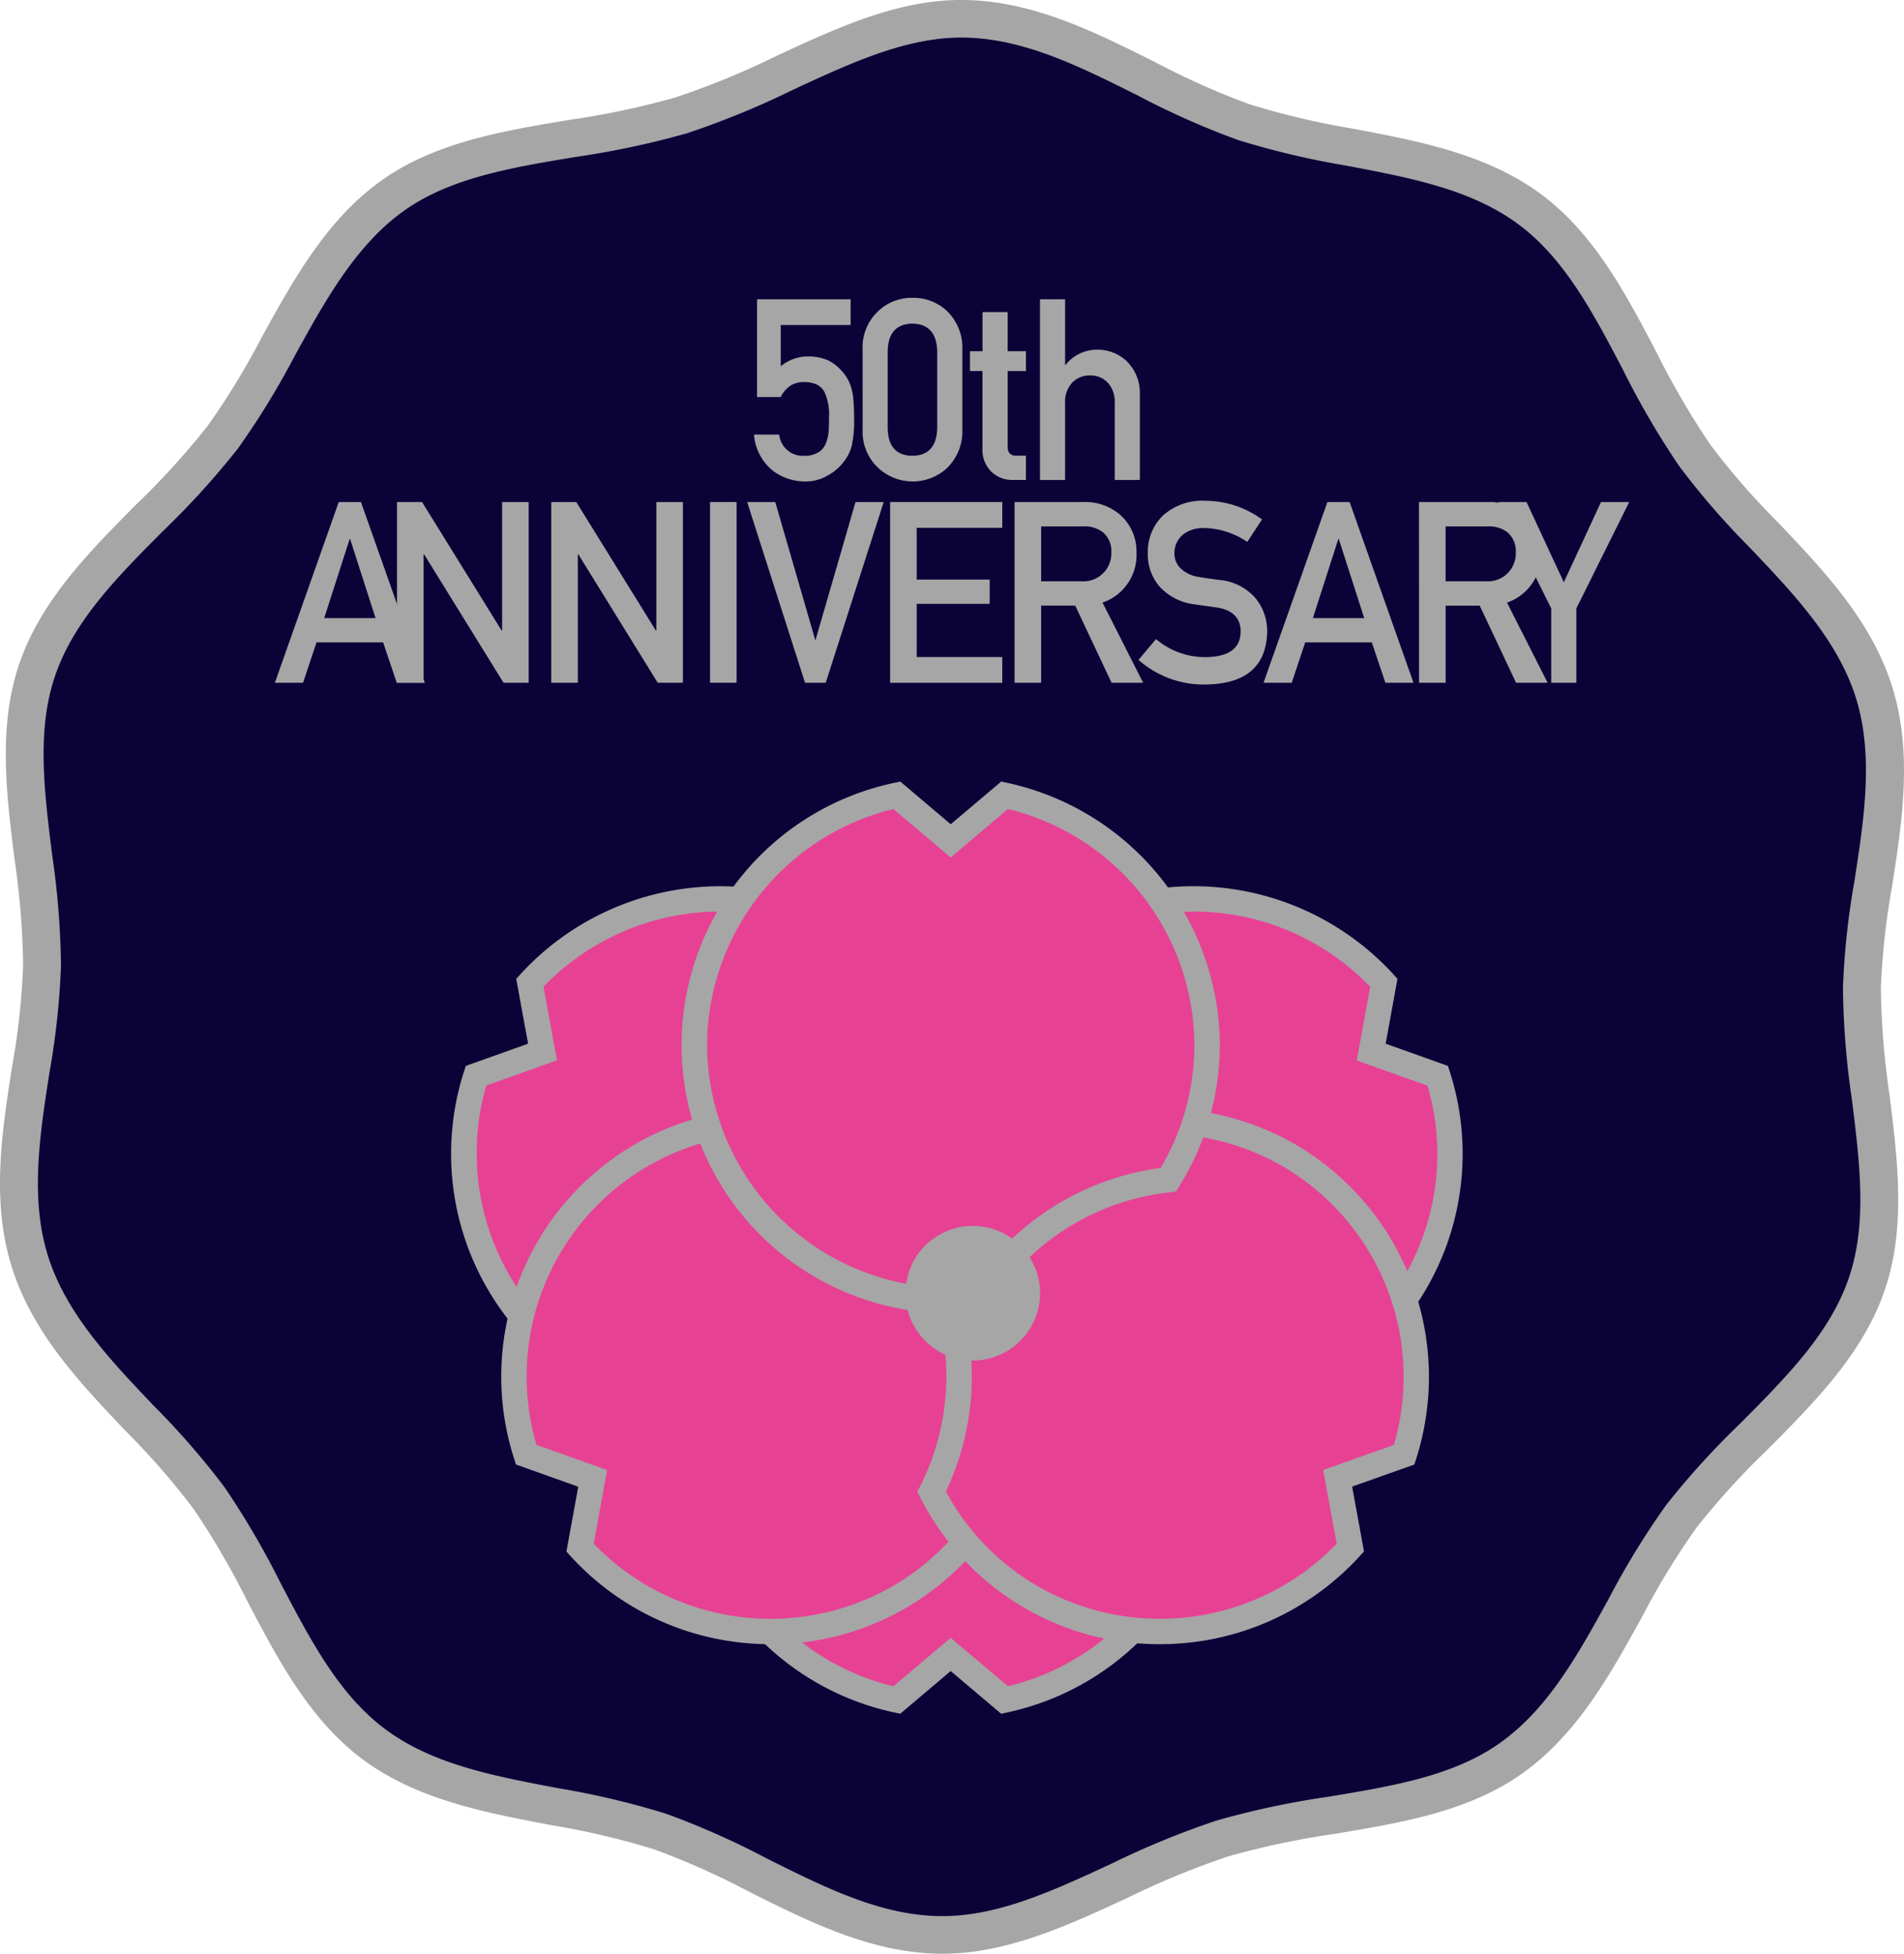
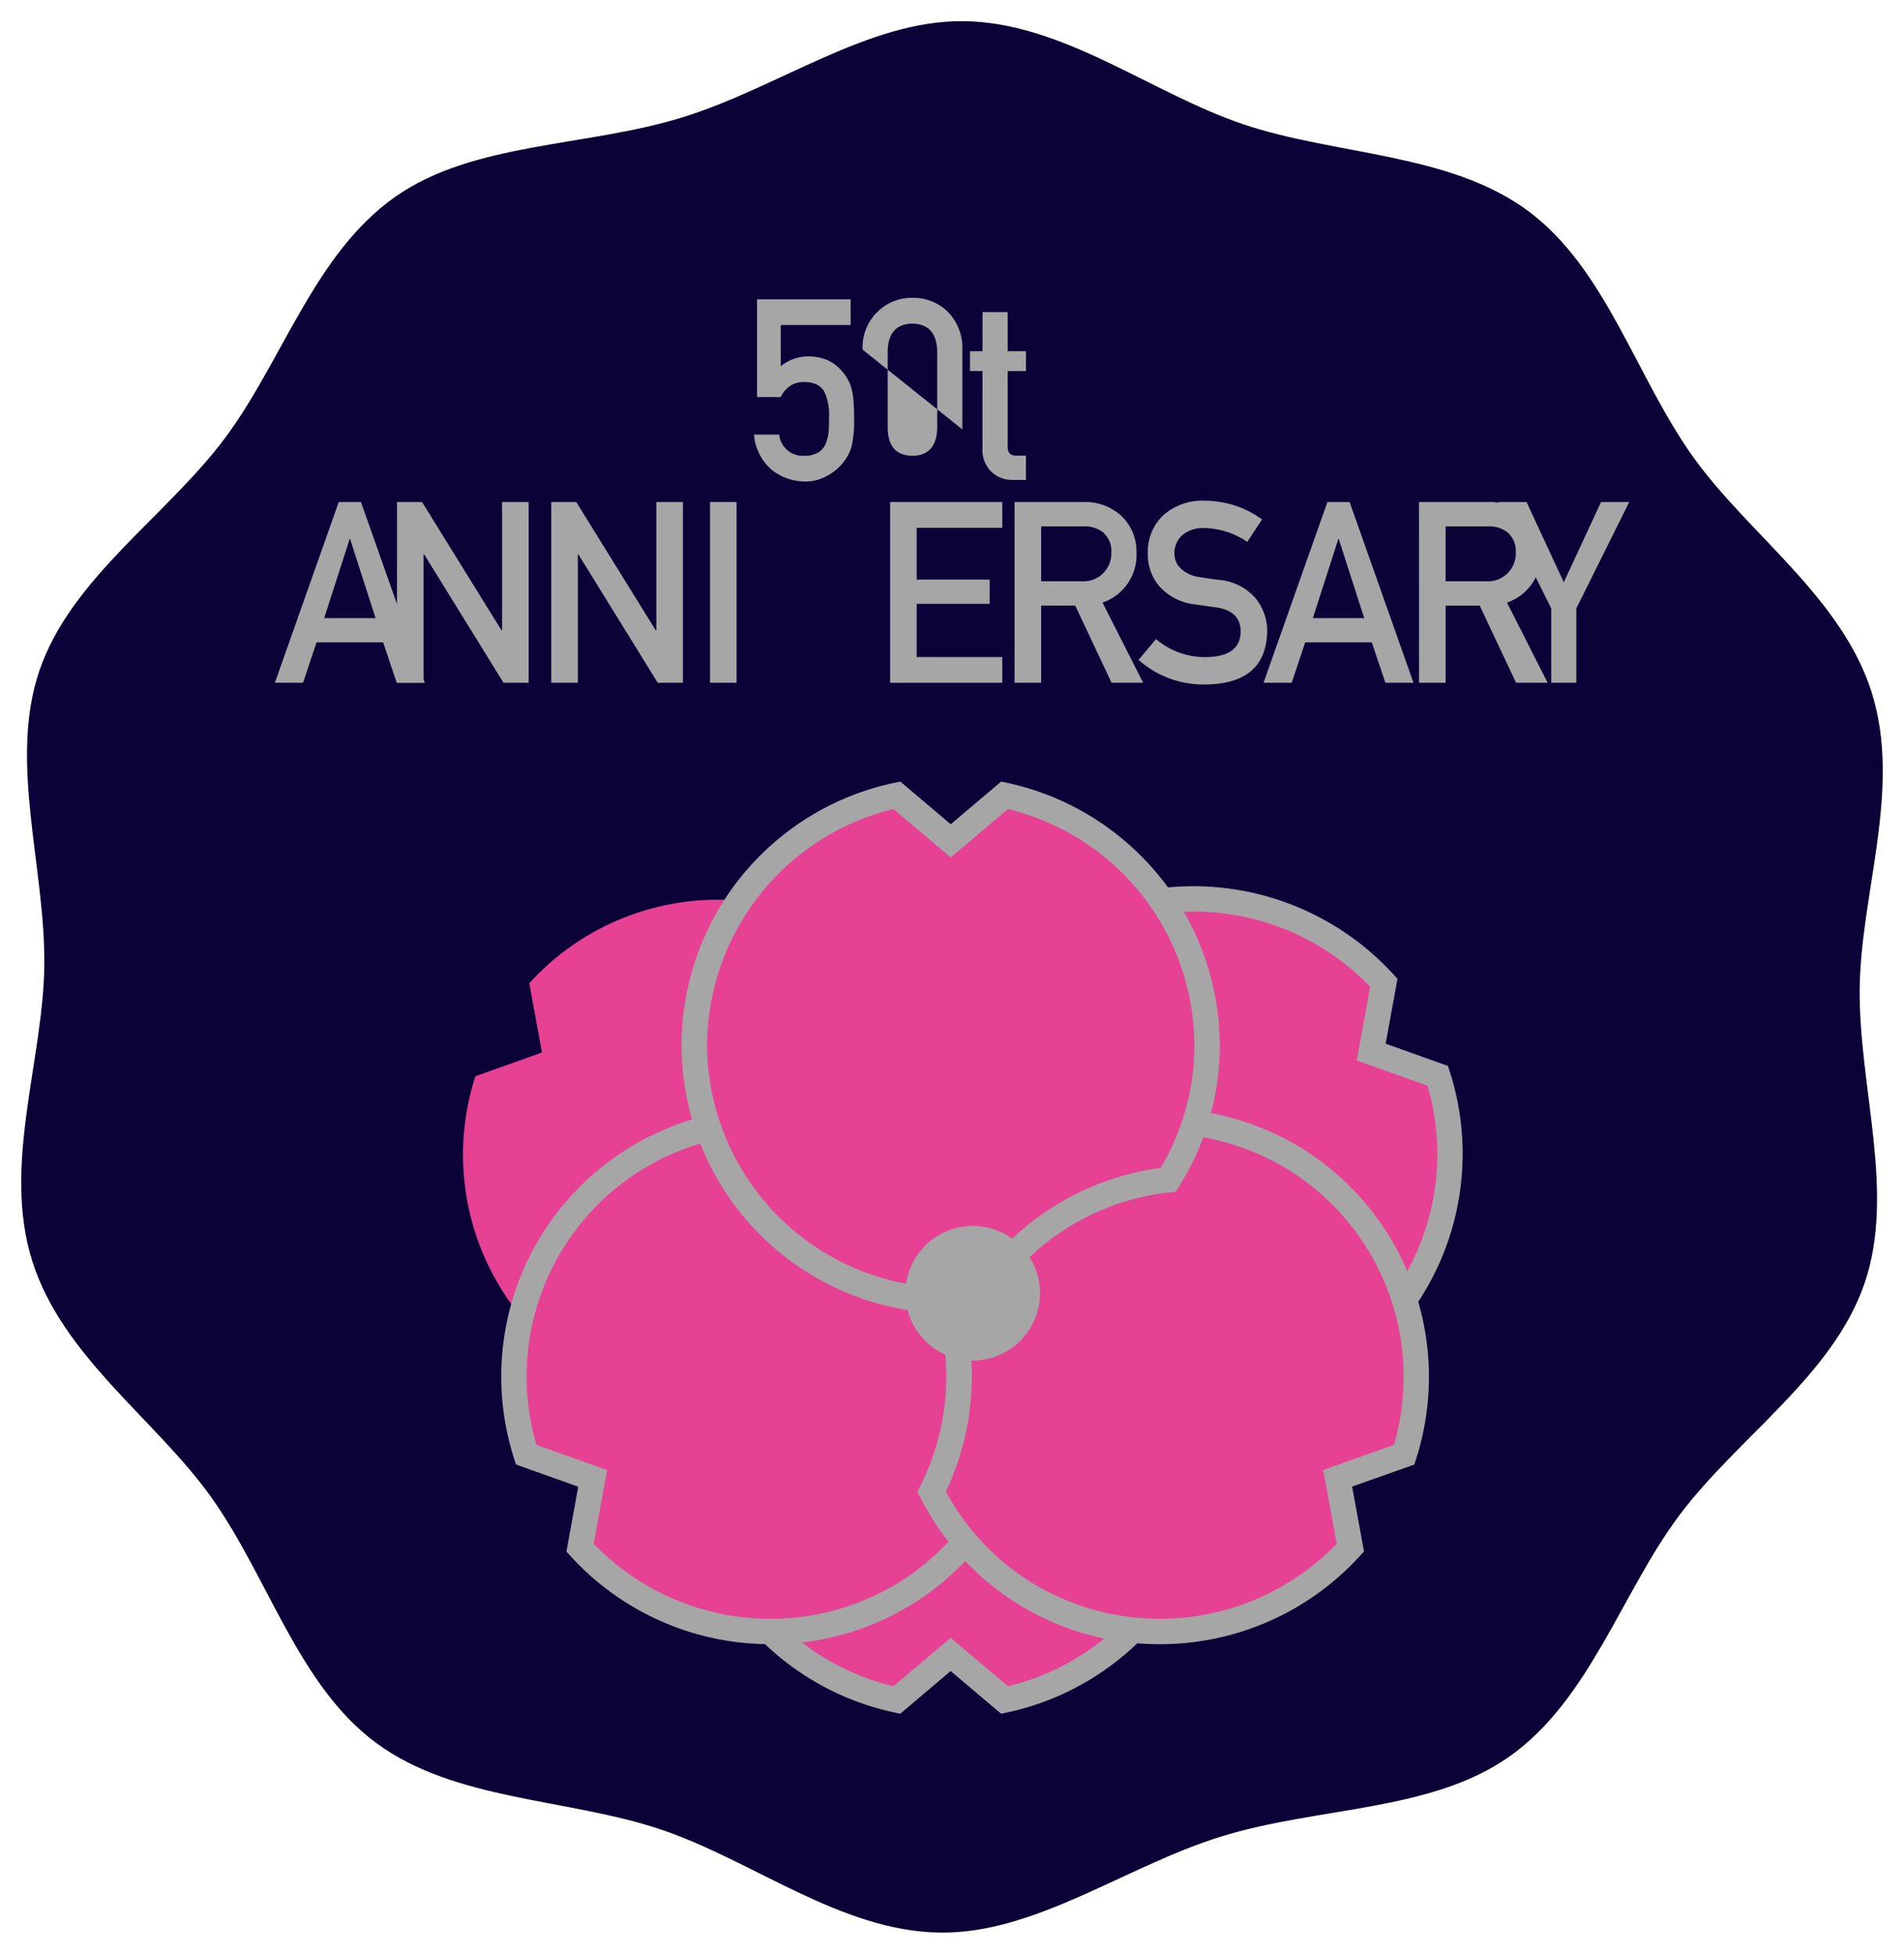
<svg xmlns="http://www.w3.org/2000/svg" width="116" height="119" viewBox="0 0 116 119">
  <g id="anniversary_icon" transform="translate(65 67)">
    <g id="グループ_1" data-name="グループ 1" transform="translate(-65 -67)">
      <path id="パス_1" data-name="パス 1" d="M114.468,42.636c1.828,5.823-.666,12.195-.737,17.979-.073,5.993,2.2,12.433.293,17.991-1.922,5.613-7.7,9.353-11.267,14.106-3.533,4.708-5.474,11.28-10.408,14.741-4.762,3.34-11.614,3.02-17.484,4.832s-11.326,5.934-17.16,5.862c-6.044-.073-11.4-4.39-17.007-6.277-5.659-1.906-12.554-1.731-17.35-5.273-4.747-3.5-6.565-10.083-10.055-14.976C9.922,86.9,4.22,83.054,2.392,77.235s.667-12.2.737-17.979C3.2,53.262.935,46.822,2.837,41.264c1.923-5.613,7.7-9.352,11.269-14.106,3.533-4.708,5.473-11.278,10.408-14.739C29.276,9.076,36.127,9.4,42,7.585s11.327-5.932,17.16-5.861C65.2,1.8,70.559,6.113,76.164,8c5.66,1.906,12.555,1.733,17.35,5.273,4.749,3.505,6.567,10.083,10.057,14.976,3.369,4.723,9.071,8.564,10.9,14.386" transform="translate(-0.43 -0.435)" fill="#0b0238" />
-       <path id="パス_2" data-name="パス 2" d="M57.422,119h-.165c-4.16-.05-7.931-1.934-11.581-3.757a46.551,46.551,0,0,0-5.824-2.6,47.525,47.525,0,0,0-6.3-1.483c-3.994-.757-8.124-1.54-11.413-3.969-3.256-2.4-5.2-6.1-7.07-9.666a48.951,48.951,0,0,0-3.263-5.6,45.164,45.164,0,0,0-4.1-4.713C4.893,84.255,1.983,81.2.722,77.183S.107,69.013.731,65a44.488,44.488,0,0,0,.678-6.188,48.384,48.384,0,0,0-.52-6.453c-.5-3.995-1.016-8.126.289-11.938C2.5,36.565,5.449,33.6,8.3,30.725a46.882,46.882,0,0,0,4.336-4.766,45.853,45.853,0,0,0,3.309-5.413c1.961-3.555,3.988-7.231,7.385-9.614,3.25-2.281,7.358-2.964,11.332-3.625a50.632,50.632,0,0,0,6.516-1.379,50.231,50.231,0,0,0,6.156-2.535C50.987,1.7,54.74-.055,58.742,0c4.16.05,7.933,1.935,11.581,3.758a46.786,46.786,0,0,0,5.824,2.6,47.9,47.9,0,0,0,6.3,1.483c3.994.756,8.125,1.541,11.413,3.969,3.258,2.4,5.2,6.1,7.072,9.668a49.053,49.053,0,0,0,3.263,5.6,45.014,45.014,0,0,0,4.1,4.713c2.814,2.956,5.724,6.013,6.983,10.031s.615,8.172-.009,12.19a44.876,44.876,0,0,0-.679,6.187,48.442,48.442,0,0,0,.522,6.447c.5,4,1.016,8.128-.289,11.943-1.318,3.849-4.271,6.82-7.127,9.691a47.208,47.208,0,0,0-4.334,4.764,45.617,45.617,0,0,0-3.31,5.417c-1.961,3.555-3.988,7.229-7.383,9.611-3.25,2.28-7.358,2.962-11.33,3.623a50.451,50.451,0,0,0-6.519,1.379,50.287,50.287,0,0,0-6.154,2.534C65.064,117.274,61.345,119,57.422,119ZM58.578,2.288c-3.408,0-6.737,1.545-10.26,3.178A52.1,52.1,0,0,1,41.87,8.112a52.354,52.354,0,0,1-6.822,1.451c-3.889.646-7.56,1.257-10.381,3.236-2.961,2.077-4.859,5.517-6.693,8.844a48.563,48.563,0,0,1-3.483,5.681,49.545,49.545,0,0,1-4.545,5.006c-2.8,2.812-5.436,5.467-6.585,8.82-1.135,3.316-.672,7.01-.183,10.921a50.305,50.305,0,0,1,.538,6.762,47.08,47.08,0,0,1-.705,6.509c-.585,3.76-1.189,7.648-.087,11.16s3.825,6.371,6.46,9.138A47.619,47.619,0,0,1,13.691,90.6a50.631,50.631,0,0,1,3.426,5.869c1.835,3.5,3.569,6.8,6.4,8.887,2.865,2.116,6.559,2.816,10.469,3.557a50.042,50.042,0,0,1,6.607,1.564,49.271,49.271,0,0,1,6.121,2.719c3.571,1.784,6.944,3.47,10.57,3.513,3.442.04,6.829-1.522,10.4-3.179a52.15,52.15,0,0,1,6.444-2.645,52.127,52.127,0,0,1,6.825-1.451c3.888-.646,7.56-1.256,10.379-3.235,2.96-2.076,4.772-5.361,6.689-8.84a48.354,48.354,0,0,1,3.486-5.686,49.354,49.354,0,0,1,4.543-5c2.795-2.812,5.437-5.468,6.584-8.821,1.136-3.317.674-7.013.185-10.926a49.757,49.757,0,0,1-.538-6.757,46.734,46.734,0,0,1,.7-6.507c.583-3.76,1.188-7.65.086-11.162h0c-1.1-3.512-3.824-6.373-6.457-9.14A47.3,47.3,0,0,1,102.31,28.4a50.443,50.443,0,0,1-3.425-5.866c-1.836-3.5-3.571-6.8-6.4-8.889-2.866-2.116-6.559-2.815-10.469-3.558a49.96,49.96,0,0,1-6.6-1.563A49.127,49.127,0,0,1,69.286,5.8C65.714,4.017,62.34,2.333,58.713,2.29Z" transform="translate(0 0)" fill="#a6a6a6" />
      <path id="パス_3" data-name="パス 3" d="M84.582,148.159,81.3,145.384l-3.282,2.775a15.621,15.621,0,1,1,6.565,0" transform="translate(-23.379 -44.612)" fill="#e74194" />
      <path id="パス_4" data-name="パス 4" d="M84.115,148.733l-3.074-2.6-3.072,2.6-.372-.079a16.4,16.4,0,1,1,6.891,0Zm-3.074-4.622,3.491,2.948a14.847,14.847,0,1,0-6.98,0Z" transform="translate(-23.121 -44.351)" fill="#a6a6a6" />
      <path id="パス_5" data-name="パス 5" d="M115.932,90.865l-.77,4.219,4.053,1.446a15.627,15.627,0,1,1-3.283-5.666" transform="translate(-31.583 -30.978)" fill="#e74194" />
      <path id="パス_6" data-name="パス 6" d="M104.118,117.4a16.534,16.534,0,0,1-4.271-.564A16.318,16.318,0,0,1,95.892,86.9a16.514,16.514,0,0,1,20.356,3.193l.254.281-.72,3.949,3.793,1.353.118.361A16.371,16.371,0,0,1,104.118,117.4Zm-.063-31.119a14.773,14.773,0,1,0,14.275,10.6l-4.308-1.536.818-4.485A14.911,14.911,0,0,0,104.055,86.276Z" transform="translate(-31.362 -30.754)" fill="#a6a6a6" />
      <path id="パス_7" data-name="パス 7" d="M44.554,96.53l4.054-1.445-.771-4.22a15.531,15.531,0,1,1-3.283,5.666" transform="translate(-15.591 -30.977)" fill="#e74194" />
-       <path id="パス_8" data-name="パス 8" d="M59.135,117.4A16.371,16.371,0,0,1,43.561,96.038l.118-.361,3.794-1.353-.723-3.947.256-.283A16.518,16.518,0,0,1,67.363,86.9a16.321,16.321,0,0,1-3.956,29.929A16.525,16.525,0,0,1,59.135,117.4ZM44.925,96.874a14.842,14.842,0,0,0,27.094,11.573,14.76,14.76,0,0,0-5.433-20.206,14.951,14.951,0,0,0-18.173,2.612l.82,4.485Z" transform="translate(-15.299 -30.754)" fill="#a6a6a6" />
-       <path id="パス_9" data-name="パス 9" d="M87.325,117.242c.148.256.269.518.4.778.133-.259.254-.523.4-.78.082-.14.179-.267.264-.405-.421.046-.848.066-1.279.078.069.112.148.214.213.329" transform="translate(-28.851 -39.34)" fill="#e74194" />
      <path id="パス_10" data-name="パス 10" d="M89,116.448l-.343.554c-.042.067-.084.13-.126.191s-.094.139-.134.207c-.095.165-.179.334-.267.513-.042.084-.083.168-.126.251l-.285.557-.282-.558c-.037-.074-.074-.148-.111-.223-.093-.187-.18-.365-.281-.54-.032-.057-.069-.111-.109-.169s-.067-.1-.1-.152l-.288-.469.55-.016c.349-.01.806-.028,1.254-.077Z" transform="translate(-28.851 -39.34)" fill="#a6a6a6" />
      <path id="パス_11" data-name="パス 11" d="M78.1,115.535c-.131-.26-.251-.523-.4-.778-.068-.114-.146-.218-.214-.329-.155,0-.306.024-.463.024A15.608,15.608,0,0,1,63.7,106.98,15.585,15.585,0,0,0,49.31,127.313l4.053,1.445-.771,4.22a15.663,15.663,0,0,0,19.391,3.04A15.532,15.532,0,0,0,78.1,115.535" transform="translate(-17.283 -38.651)" fill="#e74194" />
      <path id="パス_12" data-name="パス 12" d="M63.956,138.592a16.448,16.448,0,0,1-12.193-5.36l-.255-.281.72-3.95-3.793-1.353-.117-.361a16.354,16.354,0,0,1,15.105-21.342l.451-.013.233.383a14.762,14.762,0,0,0,12.662,7.1l.893-.034.452.72c.121.209.224.417.326.626l.1.2a16.305,16.305,0,0,1-14.584,23.669ZM53.17,132.472a14.951,14.951,0,0,0,18.171,2.612,14.759,14.759,0,0,0,5.814-19.466l-.107-.215c-.074-.15-.146-.3-.227-.445H76.77a16.289,16.289,0,0,1-13.739-7.451A14.807,14.807,0,0,0,49.68,126.45l4.307,1.536Z" transform="translate(-16.999 -38.447)" fill="#a6a6a6" />
      <path id="パス_13" data-name="パス 13" d="M109.669,109.06a15.671,15.671,0,0,0-21.074,5.291c-.086.138-.182.265-.265.405-.148.256-.268.52-.4.78a15.487,15.487,0,0,1,0,14.033,15.509,15.509,0,0,0,6.117,6.451,15.665,15.665,0,0,0,19.393-3.04l-.772-4.222,4.054-1.444a15.541,15.541,0,0,0-7.054-18.254" transform="translate(-31.142 -38.653)" fill="#e74194" />
      <path id="パス_14" data-name="パス 14" d="M101.53,138.6a16.3,16.3,0,0,1-14.581-8.941l-.178-.348.178-.349a14.792,14.792,0,0,0,0-13.334l-.178-.351.3-.6c.092-.188.187-.377.293-.563.057-.1.118-.187.179-.276a16.456,16.456,0,0,1,22.221-5.7h0a16.389,16.389,0,0,1,7.4,19.162l-.118.361L113.26,129l.723,3.95-.257.283A16.46,16.46,0,0,1,101.53,138.6Zm-13.019-9.3a14.749,14.749,0,0,0,5.636,5.793,14.961,14.961,0,0,0,18.172-2.613l-.823-4.487,4.312-1.534a14.846,14.846,0,0,0-6.818-16.988h0A14.893,14.893,0,0,0,88.965,114.5l-.257.389c-.071.126-.139.259-.2.393A16.335,16.335,0,0,1,88.511,129.3Z" transform="translate(-30.882 -38.454)" fill="#a6a6a6" />
      <path id="パス_15" data-name="パス 15" d="M84.582,75.807,81.3,78.582l-3.282-2.775A15.561,15.561,0,0,0,81.3,106.585c.157,0,.307-.018.461-.022.431-.013.86-.033,1.279-.08a15.582,15.582,0,0,1,11.517-7.26,15.515,15.515,0,0,0-9.975-23.417" transform="translate(-23.379 -27.361)" fill="#e74194" />
      <path id="パス_16" data-name="パス 16" d="M81.041,107.076A16.33,16.33,0,0,1,77.6,74.769l.372-.079,3.072,2.6,3.074-2.6.373.079A16.425,16.425,0,0,1,97.438,90.74a16.261,16.261,0,0,1-2.479,8.611l-.2.316-.372.043a14.759,14.759,0,0,0-10.946,6.9l-.2.319-.374.042c-.441.05-.891.071-1.344.084C81.248,107.07,81.146,107.076,81.041,107.076ZM77.552,76.364A14.875,14.875,0,0,0,66.2,90.74a14.85,14.85,0,0,0,14.845,14.792l.443-.022c.282-.008.567-.019.846-.042a16.294,16.294,0,0,1,11.5-7.245,14.712,14.712,0,0,0,2.056-7.483A14.875,14.875,0,0,0,84.532,76.364l-3.491,2.949Z" transform="translate(-23.121 -27.086)" fill="#a6a6a6" />
      <path id="パス_17" data-name="パス 17" d="M90.73,117.741a3.339,3.339,0,1,1-3.339-3.327,3.333,3.333,0,0,1,3.339,3.327" transform="translate(-28.138 -38.94)" fill="#a6a6a6" />
      <path id="パス_18" data-name="パス 18" d="M87.133,121.58a4.1,4.1,0,1,1,4.115-4.1A4.112,4.112,0,0,1,87.133,121.58Zm0-6.655A2.555,2.555,0,1,0,89.7,117.48,2.563,2.563,0,0,0,87.133,114.925Z" transform="translate(-27.882 -38.711)" fill="#a6a6a6" />
      <path id="パス_19" data-name="パス 19" d="M69.2,24.605h5.7v1.569H70.643v2.509a2.655,2.655,0,0,1,1.717-.6,3.178,3.178,0,0,1,1.133.226,2.469,2.469,0,0,1,.786.574,2.674,2.674,0,0,1,.644,1.049,3.744,3.744,0,0,1,.146.791c.029.318.044.707.044,1.171a7.034,7.034,0,0,1-.146,1.646,2.667,2.667,0,0,1-.515,1,2.994,2.994,0,0,1-.918.781,2.671,2.671,0,0,1-1.394.382,3.285,3.285,0,0,1-1.989-.664,3.133,3.133,0,0,1-1.137-2.192H70.55a1.436,1.436,0,0,0,1.536,1.288,1.552,1.552,0,0,0,.883-.227,1.155,1.155,0,0,0,.44-.575,2.776,2.776,0,0,0,.162-.772c.008-.271.013-.537.013-.795a3.232,3.232,0,0,0-.287-1.534,1.154,1.154,0,0,0-.48-.447,1.989,1.989,0,0,0-.788-.137,1.536,1.536,0,0,0-.767.2,1.772,1.772,0,0,0-.62.711H69.2Z" transform="translate(-23.077 -6.376)" fill="#a6a6a6" />
-       <path id="パス_20" data-name="パス 20" d="M78.952,27.642A3,3,0,0,1,79.9,25.3a2.956,2.956,0,0,1,2.088-.815,2.99,2.99,0,0,1,2.121.817,3.125,3.125,0,0,1,.92,2.347V32.5a3.118,3.118,0,0,1-.92,2.34,3.082,3.082,0,0,1-4.209,0,3,3,0,0,1-.947-2.337Zm4.545.1q-.044-1.655-1.511-1.687-1.476.03-1.506,1.687v4.676q.028,1.672,1.506,1.688,1.467-.017,1.511-1.688Z" transform="translate(-26.398 -6.345)" fill="#a6a6a6" />
+       <path id="パス_20" data-name="パス 20" d="M78.952,27.642A3,3,0,0,1,79.9,25.3a2.956,2.956,0,0,1,2.088-.815,2.99,2.99,0,0,1,2.121.817,3.125,3.125,0,0,1,.92,2.347V32.5Zm4.545.1q-.044-1.655-1.511-1.687-1.476.03-1.506,1.687v4.676q.028,1.672,1.506,1.688,1.467-.017,1.511-1.688Z" transform="translate(-26.398 -6.345)" fill="#a6a6a6" />
      <path id="パス_21" data-name="パス 21" d="M89.306,25.656h1.531v2.385h1.115v1.208H90.837v4.569c-.011.4.17.591.542.582h.573v1.478h-.8a1.791,1.791,0,0,1-1.321-.513,1.848,1.848,0,0,1-.528-1.418v-4.7H88.54V28.041h.766Z" transform="translate(-29.446 -6.647)" fill="#a6a6a6" />
-       <path id="パス_22" data-name="パス 22" d="M95.187,24.605h1.531v4h.027a2.43,2.43,0,0,1,1.98-.929,2.565,2.565,0,0,1,1.732.687,2.7,2.7,0,0,1,.814,2.038v5.209H99.741v-4.67a1.724,1.724,0,0,0-.425-1.257,1.436,1.436,0,0,0-1.08-.438,1.452,1.452,0,0,0-1.086.438,1.7,1.7,0,0,0-.432,1.257v4.67H95.187Z" transform="translate(-31.827 -6.376)" fill="#a6a6a6" />
      <path id="パス_23" data-name="パス 23" d="M28.911,55.124H24.853l-.821,2.462H22.315l3.89-11.007h1.356l3.89,11.007H29.74Zm-.462-1.478L26.9,48.831h-.029l-1.55,4.815Z" transform="translate(-5.569 -15.998)" fill="#a6a6a6" />
      <path id="パス_24" data-name="パス 24" d="M36.41,46.578h1.527L42.782,54.4h.031V46.578h1.619V57.585H42.9L38.06,49.759H38.03v7.826H36.41Z" transform="translate(-12.223 -15.998)" fill="#a6a6a6" />
      <path id="パス_25" data-name="パス 25" d="M50.556,46.578h1.527L56.928,54.4h.031V46.578h1.619V57.585H57.044l-4.839-7.826h-.029v7.826h-1.62Z" transform="translate(-16.972 -15.998)" fill="#a6a6a6" />
      <rect id="長方形_9" data-name="長方形 9" width="1.62" height="11.007" transform="translate(43.258 30.579)" fill="#a6a6a6" />
-       <path id="パス_26" data-name="パス 26" d="M68.548,46.578h1.713l2.429,8.386h.027l2.432-8.386h1.717L73.333,57.585H72.073Z" transform="translate(-23.027 -15.998)" fill="#a6a6a6" />
      <path id="パス_27" data-name="パス 27" d="M81.533,46.578h6.835v1.569H83.153V51.3H87.6v1.478H83.153v3.24h5.215v1.569H81.533Z" transform="translate(-27.304 -15.998)" fill="#a6a6a6" />
      <path id="パス_28" data-name="パス 28" d="M93.032,46.577h4.181A3.238,3.238,0,0,1,99.4,47.3a2.966,2.966,0,0,1,1.06,2.348A3.063,3.063,0,0,1,98.391,52.7l2.474,4.883H98.942l-2.215-4.7H94.652v4.7h-1.62Zm1.62,4.826h2.458a1.7,1.7,0,0,0,1.817-1.756,1.491,1.491,0,0,0-.536-1.249,1.835,1.835,0,0,0-1.192-.339H94.652Z" transform="translate(-31.22 -15.997)" fill="#a6a6a6" />
      <path id="パス_29" data-name="パス 29" d="M105.465,54.888a4.619,4.619,0,0,0,3.041,1.1q2.086-.033,2.115-1.534.015-1.233-1.394-1.482-.649-.09-1.418-.2a3.449,3.449,0,0,1-2.1-1.051,2.966,2.966,0,0,1-.741-2.04,3.055,3.055,0,0,1,.928-2.325,3.574,3.574,0,0,1,2.56-.893,5.9,5.9,0,0,1,3.469,1.137l-.9,1.371a4.807,4.807,0,0,0-2.651-.847,1.984,1.984,0,0,0-1.248.386,1.446,1.446,0,0,0-.537,1.194,1.232,1.232,0,0,0,.359.86,2.012,2.012,0,0,0,1.153.544q.438.076,1.2.175a3.3,3.3,0,0,1,2.224,1.11,3.172,3.172,0,0,1,.714,2.055q-.08,3.161-3.756,3.206a5.973,5.973,0,0,1-4.083-1.5Z" transform="translate(-35.036 -15.962)" fill="#a6a6a6" />
      <path id="パス_30" data-name="パス 30" d="M122.618,55.124h-4.057l-.822,2.462h-1.717l3.89-11.007h1.356l3.89,11.007h-1.712Zm-.462-1.478-1.549-4.815h-.029l-1.549,4.815Z" transform="translate(-39.042 -15.998)" fill="#a6a6a6" />
      <path id="パス_31" data-name="パス 31" d="M130.116,46.577H134.3a3.241,3.241,0,0,1,2.184.725,2.968,2.968,0,0,1,1.06,2.348,3.063,3.063,0,0,1-2.066,3.051l2.474,4.883h-1.923l-2.215-4.7h-2.074v4.7h-1.621Zm1.621,4.826h2.458a1.7,1.7,0,0,0,1.818-1.756,1.494,1.494,0,0,0-.537-1.249,1.834,1.834,0,0,0-1.192-.339h-2.547Z" transform="translate(-43.664 -15.997)" fill="#a6a6a6" />
      <path id="パス_32" data-name="パス 32" d="M143.526,53.057l-3.221-6.478h1.719l2.268,4.884,2.266-4.884h1.719l-3.222,6.478v4.529h-1.529Z" transform="translate(-49.018 -15.998)" fill="#a6a6a6" />
    </g>
  </g>
</svg>